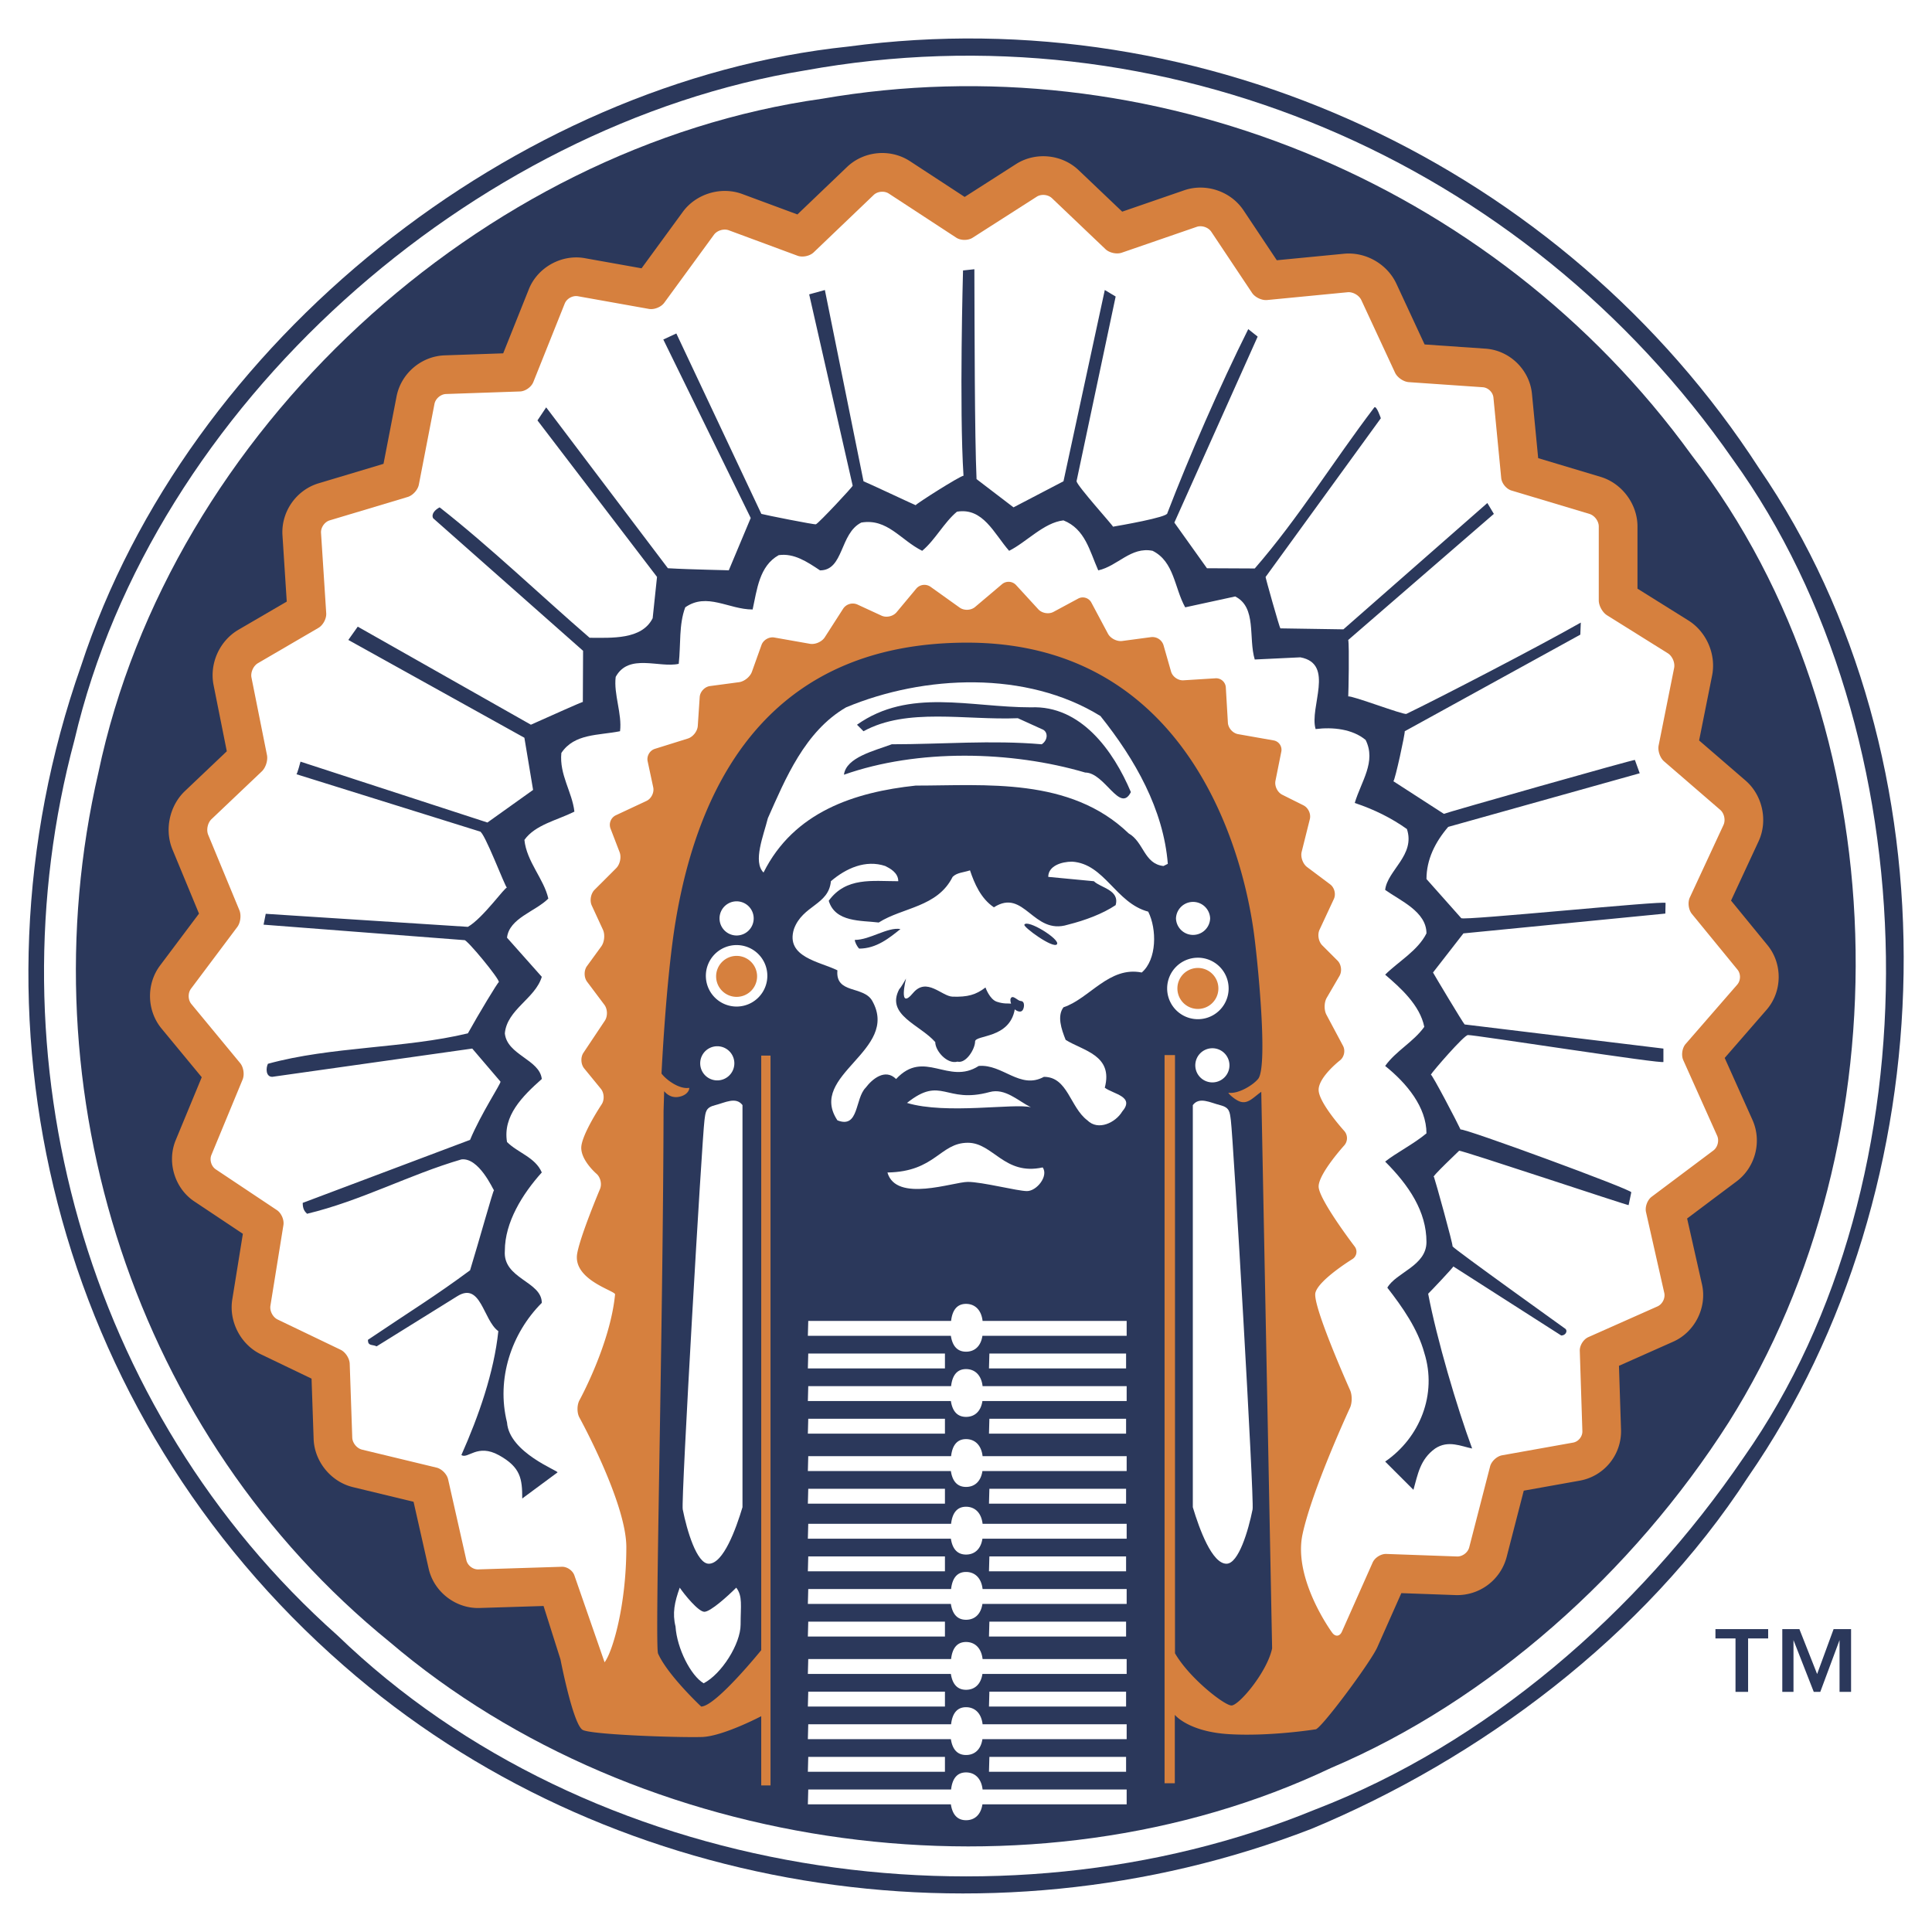
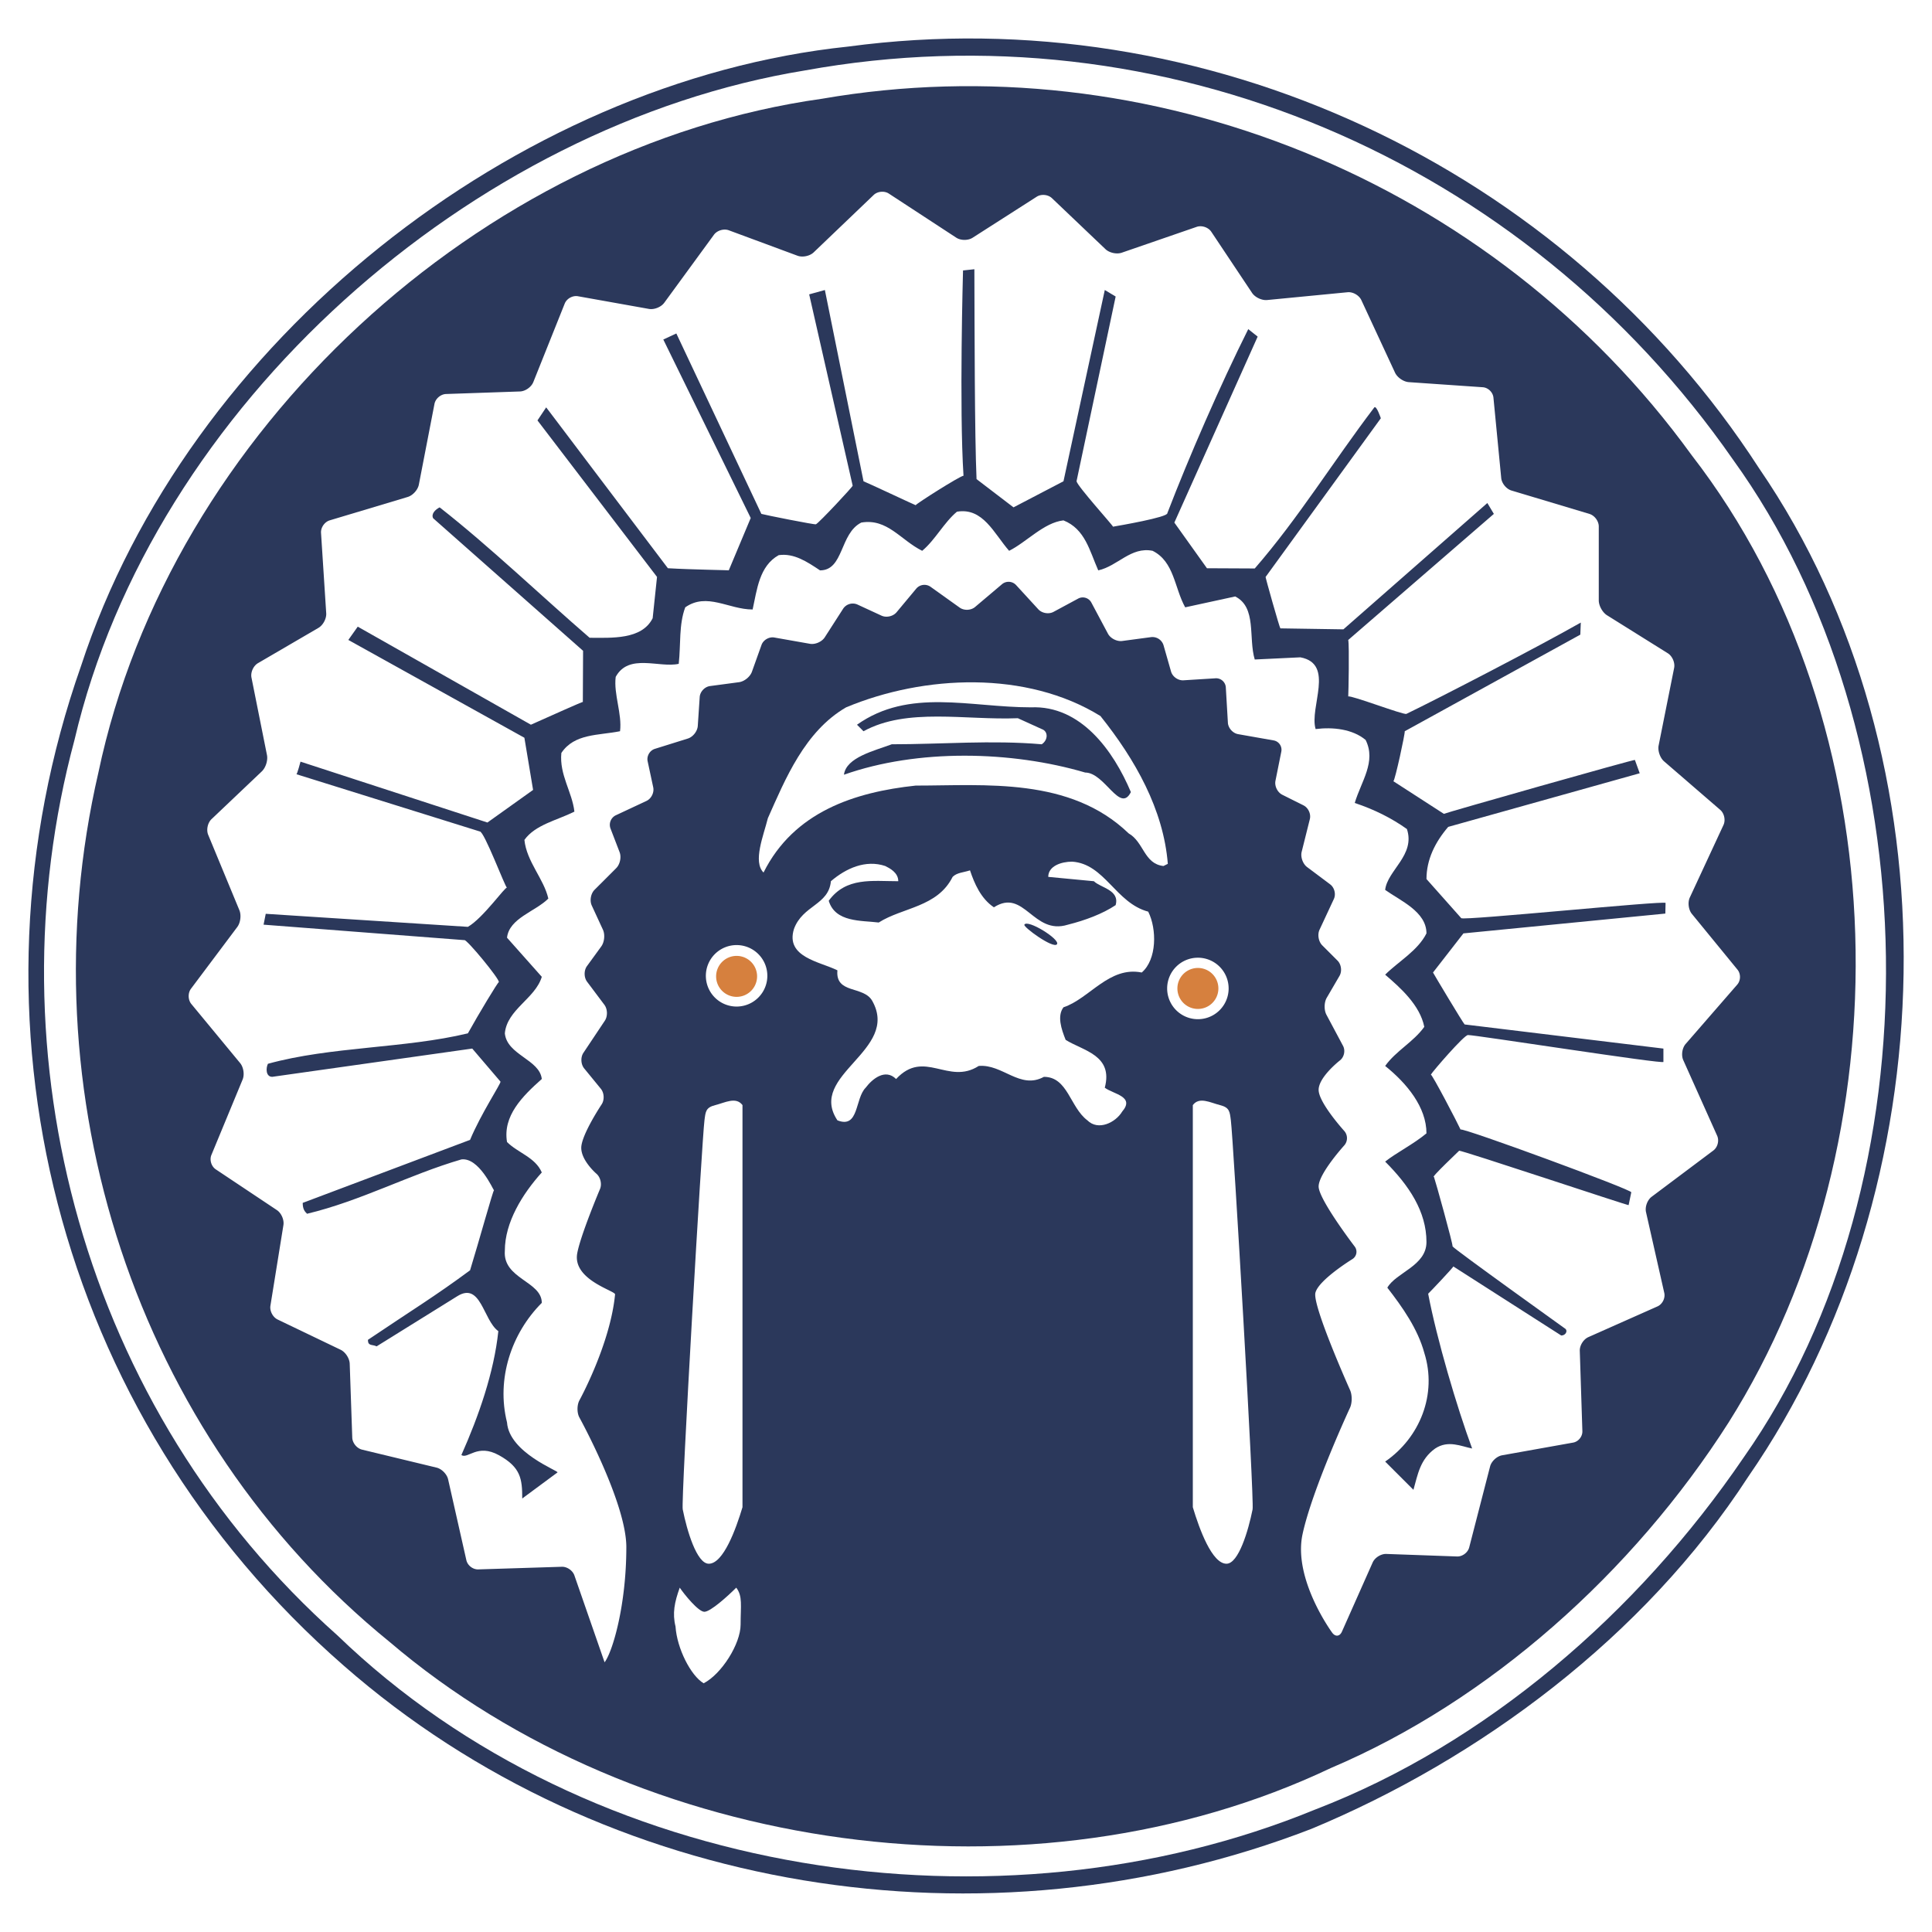
<svg xmlns="http://www.w3.org/2000/svg" width="2500" height="2500" viewBox="0 0 192.756 192.756">
  <g fill-rule="evenodd" clip-rule="evenodd">
    <path fill="#fff" d="M0 0h192.756v192.756H0V0z" />
    <path d="M130.826 182.471c-32.529 12.58-70.48 6.506-96.503-16.264C5.48 141.051-4.278 101.582 8.083 66.451 18.709 33.92 51.455 8.114 84.635 4.645c35.564-4.771 71.347 11.927 90.865 42.071 19.951 29.06 18.867 71.78-1.084 100.624-10.41 16.047-26.891 28.191-43.59 35.131z" fill="#2b385b" />
    <path d="M131.26 180.52c-31.662 13.012-72.431 6.939-97.587-17.35C8.299 140.617-1.025 105.268 7.432 73.824 15.239 40.427 47.118 12.452 80.298 7.03c35.782-6.505 71.782 8.892 92.598 38.818 19.736 27.324 20.604 71.781 1.086 99.541-10.627 15.613-25.806 28.625-42.722 35.131z" fill="#fff" />
    <path d="M132.777 176.398c-29.709 14.098-68.961 8.676-93.9-12.578-25.373-20.602-36.434-54.865-29.06-86.744C16.974 43.029 47.985 14.62 82.033 9.849c32.528-5.638 66.793 8.024 86.745 35.565 20.818 26.891 21.469 68.312 3.688 96.503-9.544 14.966-23.857 27.759-39.689 34.481z" fill="#2b385b" />
-     <path d="M125.559 107.594c-.482.643-2.027 1.586-2.992 1.426-.061.039.502.602 1.043.844.857.379 1.424-.373 2.227-.934l1.082 55.529c-.49 2.346-3.281 5.67-4.047 5.697-.672.025-4.199-2.705-5.643-5.209v-59.68h-1.041v72.65h1.023v-6.826s1.34 1.688 5.436 1.928 8.592-.482 8.592-.482c.455.104 5.504-6.684 6.17-8.182l2.402-5.408 5.422.195a5.094 5.094 0 0 0 5.084-3.795l1.709-6.623 5.604-1.002a5.002 5.002 0 0 0 4.1-5.061s-.131-4.053-.205-6.395l5.416-2.408c2.154-.957 3.387-3.412 2.867-5.713l-1.484-6.576c1.793-1.348 4.936-3.703 4.936-3.703 1.879-1.408 2.545-3.988 1.584-6.131l-2.771-6.184 4.172-4.797c1.58-1.816 1.623-4.592.098-6.455l-3.637-4.446 2.75-5.921c.945-2.04.398-4.587-1.303-6.057l-4.633-4 1.297-6.481c.42-2.099-.555-4.358-2.369-5.492l-5.076-3.172v-6.21c0-2.224-1.547-4.302-3.678-4.942l-6.229-1.868-.621-6.416c-.232-2.404-2.225-4.342-4.635-4.508l-6.076-.419-2.809-6.049c-.916-1.977-3.072-3.211-5.242-3.001l-6.695.648-3.32-4.981c-1.27-1.904-3.76-2.743-5.922-1.998l-6.182 2.131-4.346-4.138c-1.676-1.597-4.309-1.85-6.258-.602l-5.114 3.272-5.452-3.565c-1.956-1.279-4.601-1.035-6.29.581l-4.945 4.73-5.503-2.038c-2.111-.782-4.607-.03-5.935 1.787l-4.111 5.625-5.67-1.012c-2.307-.412-4.703.918-5.574 3.094l-2.561 6.402-5.834.201c-2.34.081-4.362 1.808-4.807 4.107l-1.3 6.716-6.474 1.942c-2.241.672-3.757 2.854-3.607 5.189l.427 6.613-4.814 2.807c-1.894 1.105-2.916 3.378-2.486 5.528l1.319 6.6-4.179 3.97c-1.544 1.467-2.055 3.867-1.24 5.836l2.645 6.39-3.883 5.176c-1.393 1.856-1.33 4.505.148 6.294l4.009 4.854-2.597 6.277c-.902 2.18-.103 4.811 1.86 6.117l4.84 3.227-1.057 6.555c-.356 2.203.846 4.504 2.858 5.469l5.052 2.426.207 6.014c.078 2.258 1.729 4.283 3.926 4.812l6.045 1.461 1.507 6.676c.522 2.309 2.699 3.994 5.066 3.92l6.396-.199 1.689 5.332s1.266 6.557 2.23 7.039c.964.48 9.645.773 11.898.699 2.084-.07 5.9-2.074 5.9-2.074v6.904h.927v-72.816h-.927v59.324s-4.546 5.623-5.992 5.623c0 0-3.337-3.119-4.301-5.287-.34-.766.487-31.219.549-54.121l.06-1.986c.321.381.862.762 1.684.512.772-.236.863-.803.803-.844-.964.16-2.269-.783-2.751-1.426 0 0 .446-9.443 1.41-15.226 2.518-15.106 10.296-27.709 28.971-27.766 20.87-.062 27.241 18.595 28.686 28.715.382 2.668 1.454 13.315.492 14.761z" fill="#d6803e" />
    <path d="M60.319 165.846l-3-8.633c-.161-.51-.73-.912-1.264-.896l-8.34.262c-.534.018-1.066-.395-1.185-.916l-1.821-8.066c-.117-.52-.638-1.049-1.158-1.174l-7.429-1.793c-.519-.125-.959-.666-.977-1.199l-.254-7.375c-.019-.533-.428-1.16-.909-1.391l-6.281-3.016c-.481-.232-.806-.852-.721-1.379l1.297-8.043c.085-.527-.209-1.201-.653-1.496l-6.095-4.064c-.445-.297-.641-.941-.437-1.436l3.113-7.523c.205-.492.093-1.234-.247-1.645l-4.867-5.893c-.34-.412-.356-1.098-.036-1.525l4.618-6.157c.321-.428.416-1.181.212-1.675l-3.113-7.522c-.204-.493-.055-1.198.333-1.566l5.018-4.766c.387-.368.618-1.098.514-1.621l-1.547-7.734c-.105-.523.187-1.172.647-1.441l6.034-3.52c.461-.269.811-.925.776-1.458l-.518-8.022c-.034-.533.356-1.094.868-1.248l7.778-2.333c.512-.153 1.013-.708 1.114-1.232l1.559-8.053c.101-.524.621-.969 1.154-.987l7.376-.254c.534-.018 1.133-.439 1.331-.935l3.134-7.835c.199-.496.791-.826 1.317-.731l7.084 1.265c.526.094 1.213-.183 1.528-.613l4.958-6.786c.315-.431.983-.632 1.484-.446l6.853 2.538c.501.186 1.227.035 1.612-.334l5.986-5.726c.385-.369 1.067-.433 1.514-.14l6.728 4.399c.448.292 1.181.295 1.63.007l6.396-4.093c.449-.288 1.135-.223 1.521.146l5.34 5.086c.387.369 1.117.527 1.621.354l7.48-2.58c.506-.174 1.162.047 1.457.492l4.064 6.094c.295.445.973.766 1.504.715l8.027-.777c.531-.052 1.15.303 1.375.787l3.359 7.234c.225.484.844.911 1.377.948l7.381.509c.531.037 1.01.502 1.061 1.034l.777 8.026c.051.531.512 1.092 1.023 1.245l7.777 2.334c.512.153.932.716.932 1.249v7.376c0 .534.371 1.202.822 1.486l6.064 3.79c.453.283.738.943.633 1.467l-1.547 7.734c-.104.523.141 1.238.545 1.586l5.598 4.835c.406.349.553 1.03.326 1.515l-3.359 7.235c-.223.484-.131 1.219.207 1.632l4.553 5.565c.338.414.328 1.08-.021 1.484l-5.15 5.924c-.352.402-.459 1.131-.24 1.619l3.381 7.545c.219.486.049 1.148-.379 1.469l-6.158 4.617c-.426.32-.68 1.01-.562 1.531l1.822 8.062c.117.521-.186 1.125-.674 1.344l-6.9 3.066c-.488.217-.873.83-.855 1.365l.258 8.018c.018.533-.398 1.049-.924 1.141l-7.084 1.266c-.525.094-1.064.594-1.199 1.111l-2.084 8.078c-.135.518-.68.926-1.213.906l-7.055-.252c-.533-.02-1.148.365-1.365.854l-3.066 6.898c-.217.488-.654.535-.971.105 0 0-3.922-5.322-2.959-9.82.965-4.498 4.732-12.613 4.732-12.613.225-.482.23-1.279.012-1.766 0 0-3.779-8.432-3.459-9.717.322-1.285 3.672-3.346 3.672-3.346a.862.862 0 0 0 .236-1.281s-3.586-4.691-3.586-5.975c0-1.285 2.559-4.102 2.559-4.102a1.092 1.092 0 0 0 0-1.436s-2.559-2.816-2.559-4.102 2.125-2.938 2.125-2.938c.422-.328.561-.982.309-1.453l-1.656-3.105c-.25-.473-.236-1.234.033-1.695l1.27-2.178c.27-.463.182-1.148-.197-1.526l-1.518-1.518c-.379-.378-.502-1.082-.275-1.566l1.426-3.059c.227-.485.062-1.143-.365-1.463l-2.303-1.726c-.426-.32-.67-1.006-.541-1.524l.814-3.257c.131-.518-.154-1.137-.633-1.376l-2.117-1.059c-.479-.239-.783-.863-.68-1.387l.584-2.914a.947.947 0 0 0-.766-1.121l-3.551-.626c-.523-.093-.98-.605-1.012-1.139l-.207-3.523a.97.97 0 0 0-1.027-.909l-3.201.2c-.533.034-1.09-.359-1.236-.873l-.752-2.631a1.16 1.16 0 0 0-1.229-.805l-2.895.386c-.529.07-1.168-.258-1.42-.729l-1.656-3.106a.97.97 0 0 0-1.312-.396l-2.465 1.328c-.471.253-1.15.138-1.512-.255l-2.223-2.423a1.019 1.019 0 0 0-1.396-.088l-2.695 2.279c-.407.345-1.095.373-1.531.062l-2.917-2.084a1.065 1.065 0 0 0-1.412.182l-1.97 2.363c-.342.411-1.018.563-1.503.339l-2.413-1.114a1.152 1.152 0 0 0-1.407.41l-1.841 2.865c-.29.449-.956.74-1.481.647l-3.549-.626c-.526-.093-1.104.242-1.283.746l-.954 2.669c-.179.502-.759.972-1.289 1.042l-2.894.386c-.529.07-.992.564-1.027 1.097l-.192 2.881c-.036.533-.481 1.099-.992 1.259l-3.287 1.027c-.51.16-.835.717-.723 1.239l.557 2.6c.112.521-.192 1.134-.677 1.359l-3.056 1.43a1.058 1.058 0 0 0-.531 1.317l.909 2.364c.192.499.04 1.215-.338 1.593l-2.161 2.161c-.377.378-.503 1.084-.279 1.568l1.114 2.414c.224.485.15 1.235-.164 1.667l-1.428 1.963c-.314.432-.309 1.135.012 1.562l1.726 2.301c.32.428.34 1.141.044 1.586l-2.136 3.203c-.296.443-.262 1.146.077 1.559l1.662 2.031c.338.414.373 1.115.076 1.559 0 0-2.031 3.049-2.031 4.334s1.512 2.58 1.512 2.58c.405.348.566 1.035.358 1.527 0 0-1.939 4.588-2.272 6.414-.482 2.65 3.81 3.738 3.775 4.098-.481 4.979-3.548 10.555-3.548 10.555-.257.467-.267 1.238-.02 1.711 0 0 4.692 8.512 4.692 12.955-.001 5.781-1.367 10.439-2.17 11.484z" fill="#fff" />
    <path d="M67.397 162.275c.142 2.193 1.526 4.912 2.806 5.666 1.783-.916 3.687-3.928 3.687-5.855s.217-2.82-.434-3.686c-.867.865-2.578 2.408-3.181 2.408s-2.023-1.76-2.457-2.408c-.525 1.459-.747 2.561-.421 3.875zM122.367 156.014c-1.449 0-2.709-3.469-3.359-5.639v-40.119c.65-.867 1.746-.24 2.709 0 .965.242.971.648 1.086 1.52.24 1.807 2.348 37.912 2.168 38.816-.42 2.105-1.399 5.422-2.604 5.422zM70.717 156.014c1.451 0 2.711-3.469 3.361-5.639v-40.119c-.65-.867-1.747-.24-2.71 0-.964.242-.969.648-1.084 1.52-.241 1.807-2.349 37.912-2.168 38.816.418 2.105 1.396 5.422 2.601 5.422zM116.08 86.402c-1.951-.217-1.951-2.386-3.471-3.253-5.855-5.638-14.312-4.771-21.252-4.771-6.072.65-12.144 2.603-15.18 8.675-1.084-1.084 0-3.687.434-5.422 1.735-3.903 3.687-8.674 7.807-11.06 7.807-3.253 18-3.687 25.373.867 3.469 4.337 6.289 9.325 6.723 14.747l-.434.217z" fill="#fff" />
    <path d="M113.912 97.027c-3.254-.65-5.205 2.604-7.809 3.471-.65.867-.217 2.168.219 3.252 1.734 1.084 4.77 1.518 3.902 4.771.867.65 3.035.867 1.734 2.385-.65 1.086-2.385 1.953-3.471.869-1.734-1.303-1.951-4.338-4.336-4.338-2.385 1.301-4.121-1.301-6.506-1.086-3.036 1.953-5.421-1.734-8.241 1.303-1.085-1.084-2.385 0-3.036.867-1.084 1.084-.651 4.119-2.819 3.254-3.036-4.555 6.289-6.941 3.47-11.928-.868-1.52-3.687-.652-3.47-3.037-1.735-.867-5.205-1.301-4.337-4.12.867-2.386 3.47-2.386 3.687-4.771 1.518-1.301 3.47-2.168 5.421-1.518.435.217 1.302.65 1.302 1.518-2.602 0-5.205-.434-6.939 1.951.651 2.169 3.253 1.953 4.988 2.169 2.385-1.518 5.855-1.518 7.373-4.554.434-.434 1.084-.434 1.734-.65.434 1.301 1.084 2.819 2.385 3.687 3.037-1.952 3.904 2.819 7.373 1.735 1.736-.434 3.471-1.084 4.771-1.952.434-1.518-1.518-1.735-2.168-2.386l-4.555-.434c0-1.084 1.301-1.518 2.387-1.518 3.252.217 4.336 4.121 7.588 4.988.871 1.736.871 4.771-.647 6.072z" fill="#fff" />
    <path d="M108.273 77.077c-7.375-2.169-16.699-2.386-24.072.217.217-1.735 3.036-2.386 4.771-3.037 4.988 0 9.975-.433 14.963 0 .65-.433.65-1.3 0-1.517l-2.385-1.084c-5.205.216-11.061-1.084-15.398 1.301l-.65-.651c5.205-3.687 11.276-1.735 17.349-1.735 4.986-.217 8.24 4.337 9.977 8.457-1.086 2.169-2.603-1.951-4.555-1.951zM105.453 94.208c-.361.482-3.373-1.711-3.252-1.952.289-.58 3.613 1.471 3.252 1.952z" fill="#2b385b" />
-     <path d="M102.465 118.834c-.963 0-4.457-.916-5.903-.916-1.445 0-7.156 2.096-8.023-.939 4.795-.072 5.231-2.965 8.023-2.965 2.532 0 3.639 3.303 7.469 2.459.602.867-.601 2.361-1.566 2.361zM90.49 110.039c3.47-2.771 3.796.127 8.241-1.084 1.553-.422 2.82.867 4.121 1.518-1.616-.434-8.435.748-12.362-.434z" fill="#fff" />
-     <path d="M85.719 94.643c-.217-.217-.434-.651-.434-.868 1.518 0 3.253-1.301 4.554-1.084-1.084.867-2.384 1.952-4.12 1.952zM179.527 162.539l1.768 4.479 1.643-4.479h1.744v6.26h-1.15v-5.166l-1.922 5.166h-.65l-2.023-5.166v5.166h-1.117v-6.26h1.707zm-3.117 0v.93h-2.002v5.33h-1.256v-5.33h-2.002v-.93h5.26z" fill="#2b385b" />
    <path d="M116.447 98.619a3.067 3.067 0 1 1 6.134-.002 3.067 3.067 0 0 1-6.134.002z" fill="#fff" />
    <path d="M117.469 98.619a2.045 2.045 0 1 1 4.09-.002 2.045 2.045 0 0 1-4.09.002z" fill="#d6803e" />
    <path d="M70.424 97.412a3.067 3.067 0 1 1 6.133.001 3.067 3.067 0 0 1-6.133-.001z" fill="#fff" />
    <path d="M71.447 97.412a2.044 2.044 0 1 1 2.045 2.045 2.044 2.044 0 0 1-2.045-2.045z" fill="#d6803e" />
-     <path d="M71.788 91.63a1.704 1.704 0 1 1 3.408 0 1.704 1.704 0 0 1-3.408 0zM69.859 106.088a1.703 1.703 0 1 1 3.407 0 1.703 1.703 0 0 1-3.407 0zM117.328 91.63a1.705 1.705 0 0 1 3.408 0 1.705 1.705 0 0 1-3.408 0zM119.256 106.328a1.704 1.704 0 1 1 3.407.001 1.704 1.704 0 0 1-3.407-.001zM112.406 131.791H98.033c-.129-1.139-.803-1.703-1.651-1.703-.85 0-1.362.564-1.491 1.703H80.64l-.04 1.484h14.269c.164 1.078.695 1.584 1.514 1.584s1.471-.506 1.633-1.584h14.391v-1.484h-.001zM94.277 135.043H80.64l-.04 1.486h13.677v-1.486zM112.35 135.043H98.711l-.041 1.486h13.68v-1.486zM112.406 138.297H98.033c-.129-1.139-.803-1.703-1.651-1.703-.85 0-1.362.564-1.491 1.703H80.64l-.04 1.484h14.269c.164 1.078.695 1.582 1.514 1.582s1.471-.504 1.633-1.582h14.391v-1.484h-.001zM94.277 141.549H80.64l-.04 1.486h13.677v-1.486zM112.35 141.549H98.711l-.041 1.486h13.68v-1.486zM112.406 145.283H98.033c-.129-1.139-.803-1.703-1.651-1.703-.85 0-1.362.564-1.491 1.703H80.64l-.04 1.486h14.269c.164 1.078.695 1.582 1.514 1.582s1.471-.504 1.633-1.582h14.391v-1.486h-.001zM94.277 148.537H80.64l-.04 1.486h13.677v-1.486zM112.35 148.537H98.711l-.041 1.486h13.68v-1.486zM112.406 152.031H98.033c-.129-1.139-.803-1.703-1.651-1.703-.85 0-1.362.564-1.491 1.703H80.64l-.04 1.486h14.269c.164 1.076.695 1.582 1.514 1.582s1.471-.506 1.633-1.582h14.391v-1.486h-.001zM94.277 155.283H80.64l-.04 1.487h13.677v-1.487zM112.35 155.283H98.711l-.041 1.487h13.68v-1.487zM112.406 158.537H98.033c-.129-1.139-.803-1.703-1.651-1.703-.85 0-1.362.564-1.491 1.703H80.64l-.04 1.486h14.269c.164 1.078.695 1.582 1.514 1.582s1.471-.504 1.633-1.582h14.391v-1.486h-.001zM94.277 161.789H80.64l-.04 1.486h13.677v-1.486zM112.35 161.789H98.711l-.041 1.486h13.68v-1.486zM112.406 165.525H98.033c-.129-1.141-.803-1.703-1.651-1.703-.85 0-1.362.562-1.491 1.703H80.64l-.04 1.484h14.269c.164 1.078.695 1.582 1.514 1.582s1.471-.504 1.633-1.582h14.391v-1.484h-.001zM94.277 168.777H80.64l-.04 1.487h13.677v-1.487zM112.35 168.777H98.711l-.041 1.487h13.68v-1.487zM112.406 172.029H98.033c-.129-1.137-.803-1.701-1.651-1.701-.85 0-1.362.564-1.491 1.701H80.64l-.04 1.486h14.269c.164 1.078.695 1.582 1.514 1.582s1.471-.504 1.633-1.582h14.391v-1.486h-.001zM112.406 178.537H98.033c-.129-1.141-.803-1.703-1.651-1.703-.85 0-1.362.562-1.491 1.703H80.64l-.04 1.484h14.269c.164 1.078.695 1.582 1.514 1.582s1.471-.504 1.633-1.582h14.391v-1.484h-.001zM94.277 175.283H80.64l-.04 1.485h13.677v-1.485zM112.35 175.283H98.711l-.041 1.485h13.68v-1.485z" fill="#fff" />
-     <path d="M101.846 99.871c-.289-.01-.703-.533-.926-.359-.152.117-.133.361-.045.619-.285-.037-.699.053-1.422-.188s-1.131-1.422-1.131-1.422c-.963.74-1.792.961-3.283.916-1.086-.033-2.586-1.99-3.947-.361-1.518 1.816-.698-1.445-.698-1.445s-.458.842-.675 1.059c-1.374 2.578 2.072 3.543 3.59 5.277 0 .893 1.205 2.242 2.216 1.953.868.217 1.759-1.277 1.759-2.002 0-.688 3.443-.258 3.959-3.213.258.213.547.287.721.152.224-.173.352-.97-.118-.986z" fill="#2b385b" />
    <path d="M162.488 120.232c.17.145-16.818-5.543-16.914-5.422.145-.115-2.92 2.754-2.506 2.613.133.342 1.918 6.768 1.854 6.928.17.289 11.422 8.338 11.277 8.24.217.219 0 .652-.434.652l-10.771-6.893c.17-.072-2.385 2.627-2.506 2.725.867 4.553 2.867 11.322 4.387 15.443-1.086-.217-2.387-.867-3.688 0-1.518 1.086-1.734 2.604-2.168 4.121l-2.82-2.818c3.471-2.387 5.205-6.723 3.904-10.844-.65-2.387-2.17-4.555-3.688-6.506.867-1.52 3.904-2.168 3.904-4.555 0-3.035-1.736-5.639-4.121-8.023 1.084-.867 2.82-1.734 4.121-2.818 0-2.604-1.951-4.988-4.121-6.725 1.084-1.518 2.82-2.385 3.904-3.902-.434-2.168-2.385-3.904-3.904-5.205 1.301-1.301 3.254-2.385 4.121-4.12 0-2.169-2.602-3.254-4.121-4.337.217-1.952 3.037-3.47 2.17-6.073-1.518-1.084-3.254-1.952-5.205-2.602.65-2.169 2.168-4.121 1.084-6.289-1.301-1.084-3.254-1.301-4.988-1.084-.65-2.169 1.953-6.507-1.518-7.157l-4.555.217c-.65-2.169.217-5.205-1.951-6.289l-4.988 1.084c-1.084-1.952-1.084-4.555-3.252-5.639-2.168-.434-3.471 1.519-5.422 1.952-.867-1.952-1.301-4.121-3.471-4.988-1.951.217-3.686 2.169-5.422 3.036-1.518-1.734-2.602-4.338-5.204-3.903-1.301 1.084-2.168 2.819-3.47 3.903-2.169-1.084-3.47-3.253-6.072-2.819-2.168 1.085-1.735 4.771-4.12 4.771-1.301-.868-2.603-1.735-4.121-1.519-1.952 1.085-2.168 3.47-2.603 5.421-2.385 0-4.554-1.734-6.722-.216-.651 1.735-.435 3.687-.651 5.638-1.952.434-4.988-1.084-6.289 1.302-.217 1.735.651 3.687.434 5.422-2.169.434-4.554.216-5.855 2.168-.217 2.169 1.084 3.903 1.301 5.855-1.735.867-3.904 1.301-4.987 2.819.216 2.168 1.951 3.903 2.385 5.855-1.301 1.301-3.904 1.951-4.121 3.903l3.47 3.903c-.651 2.17-3.47 3.254-3.687 5.639.217 2.168 3.47 2.604 3.687 4.555-1.952 1.734-3.904 3.686-3.47 6.287 1.084 1.086 2.819 1.52 3.47 3.037-1.952 2.17-3.687 4.988-3.687 7.809-.217 2.818 3.687 3.035 3.687 5.203-3.036 3.035-4.554 7.59-3.47 11.928.217 3.035 5.205 4.844 5.037 4.988l-3.518 2.602c0-1.951-.145-3.107-2.313-4.312s-3.108.41-3.759-.023c1.735-3.904 3.253-8.242 3.687-12.361-1.518-1.086-1.735-4.988-4.12-3.471l-8.024 4.988c-.434-.217-.868 0-.868-.65 4.506-3.035 6.675-4.338 10.192-6.939.868-2.82 2.313-8.049 2.386-7.977-.121-.145-1.518-3.301-3.253-3.084-5.205 1.518-9.976 4.119-15.397 5.422-.216-.217-.434-.434-.434-1.086l16.698-6.287c1.084-2.604 3.084-5.615 3.036-5.809l-2.819-3.301-19.952 2.82c-.65 0-.65-.867-.433-1.301 6.289-1.736 13.662-1.52 19.951-3.037 1.084-1.951 2.988-5.107 3.084-5.107.145-.242-3.253-4.362-3.446-4.193l-20.023-1.542.216-1.084 20.168 1.301c1.519-.868 3.759-4.072 3.903-3.904-.168 0-2.289-5.687-2.722-5.614l-18.289-5.71c.072.024.409-1.253.409-1.253l18.649 6.072 4.555-3.252-.867-5.205-17.566-9.759.94-1.326 17.276 9.783c1.952-.868 5.205-2.337 5.181-2.265l.024-5.108-14.96-13.227c-.216-.434.217-.867.651-1.085 4.988 3.904 10.192 8.892 14.963 13.012 2.168 0 5.204.217 6.289-1.952l.434-4.12-11.927-15.614.868-1.301c-.024-.049 7.807 10.336 12.144 16.048 2.434.145 6.313.192 6.072.217L74.9 51.68l-8.722-17.807 1.301-.602 8.482 18c.312.096 5.373 1.108 5.445 1.036.313-.145 3.76-3.831 3.664-3.855l-4.338-19.083 1.566-.434 3.855 19.083c.29.097 5.205 2.41 5.205 2.386.048-.146 4.41-2.916 4.771-2.94-.434-6.723-.048-20.481-.048-20.481l1.132-.121c.023 6.12.023 16.529.217 20.939l3.688 2.818 4.986-2.602 4.121-19.083 1.084.651-3.904 18.433c.121.531 3.615 4.386 3.639 4.53.555-.096 5.494-.94 5.422-1.349 2.17-5.639 5.252-12.723 8.072-18.361l.939.747-8.312 18.554 3.252 4.555 4.771.023c4.338-4.988 7.807-10.65 11.928-16.071.217-.217.65 1.084.65 1.084l-11.494 15.831c-.072-.097 1.398 5.108 1.471 5.132l6.289.097 14.361-12.603.65 1.085-14.529 12.578c.119.554.023 5.373 0 5.638.287-.144 5.564 1.88 5.807 1.735 3.252-1.566 13.205-6.723 17.396-9.108l-.049 1.205-17.518 9.638c.049.216-.963 4.867-1.131 4.987l5.035 3.253c.049-.072 19.301-5.542 19.061-5.374l.48 1.325-19.107 5.35c-1.301 1.518-2.168 3.252-2.168 5.204l3.469 3.903c.217.265 20.385-1.783 20.385-1.518l-.023 1.06-20.145 1.977-3.035 3.903c.145.266 2.963 4.988 3.156 5.182l19.832 2.408v1.326c.24.289-18.988-2.723-19.494-2.676-.338-.072-3.543 3.639-3.711 3.953.096-.119 2.734 4.943 2.963 5.469.32-.17 17.1 6 17.037 6.266l-.266 1.276z" fill="#2b385b" />
  </g>
</svg>